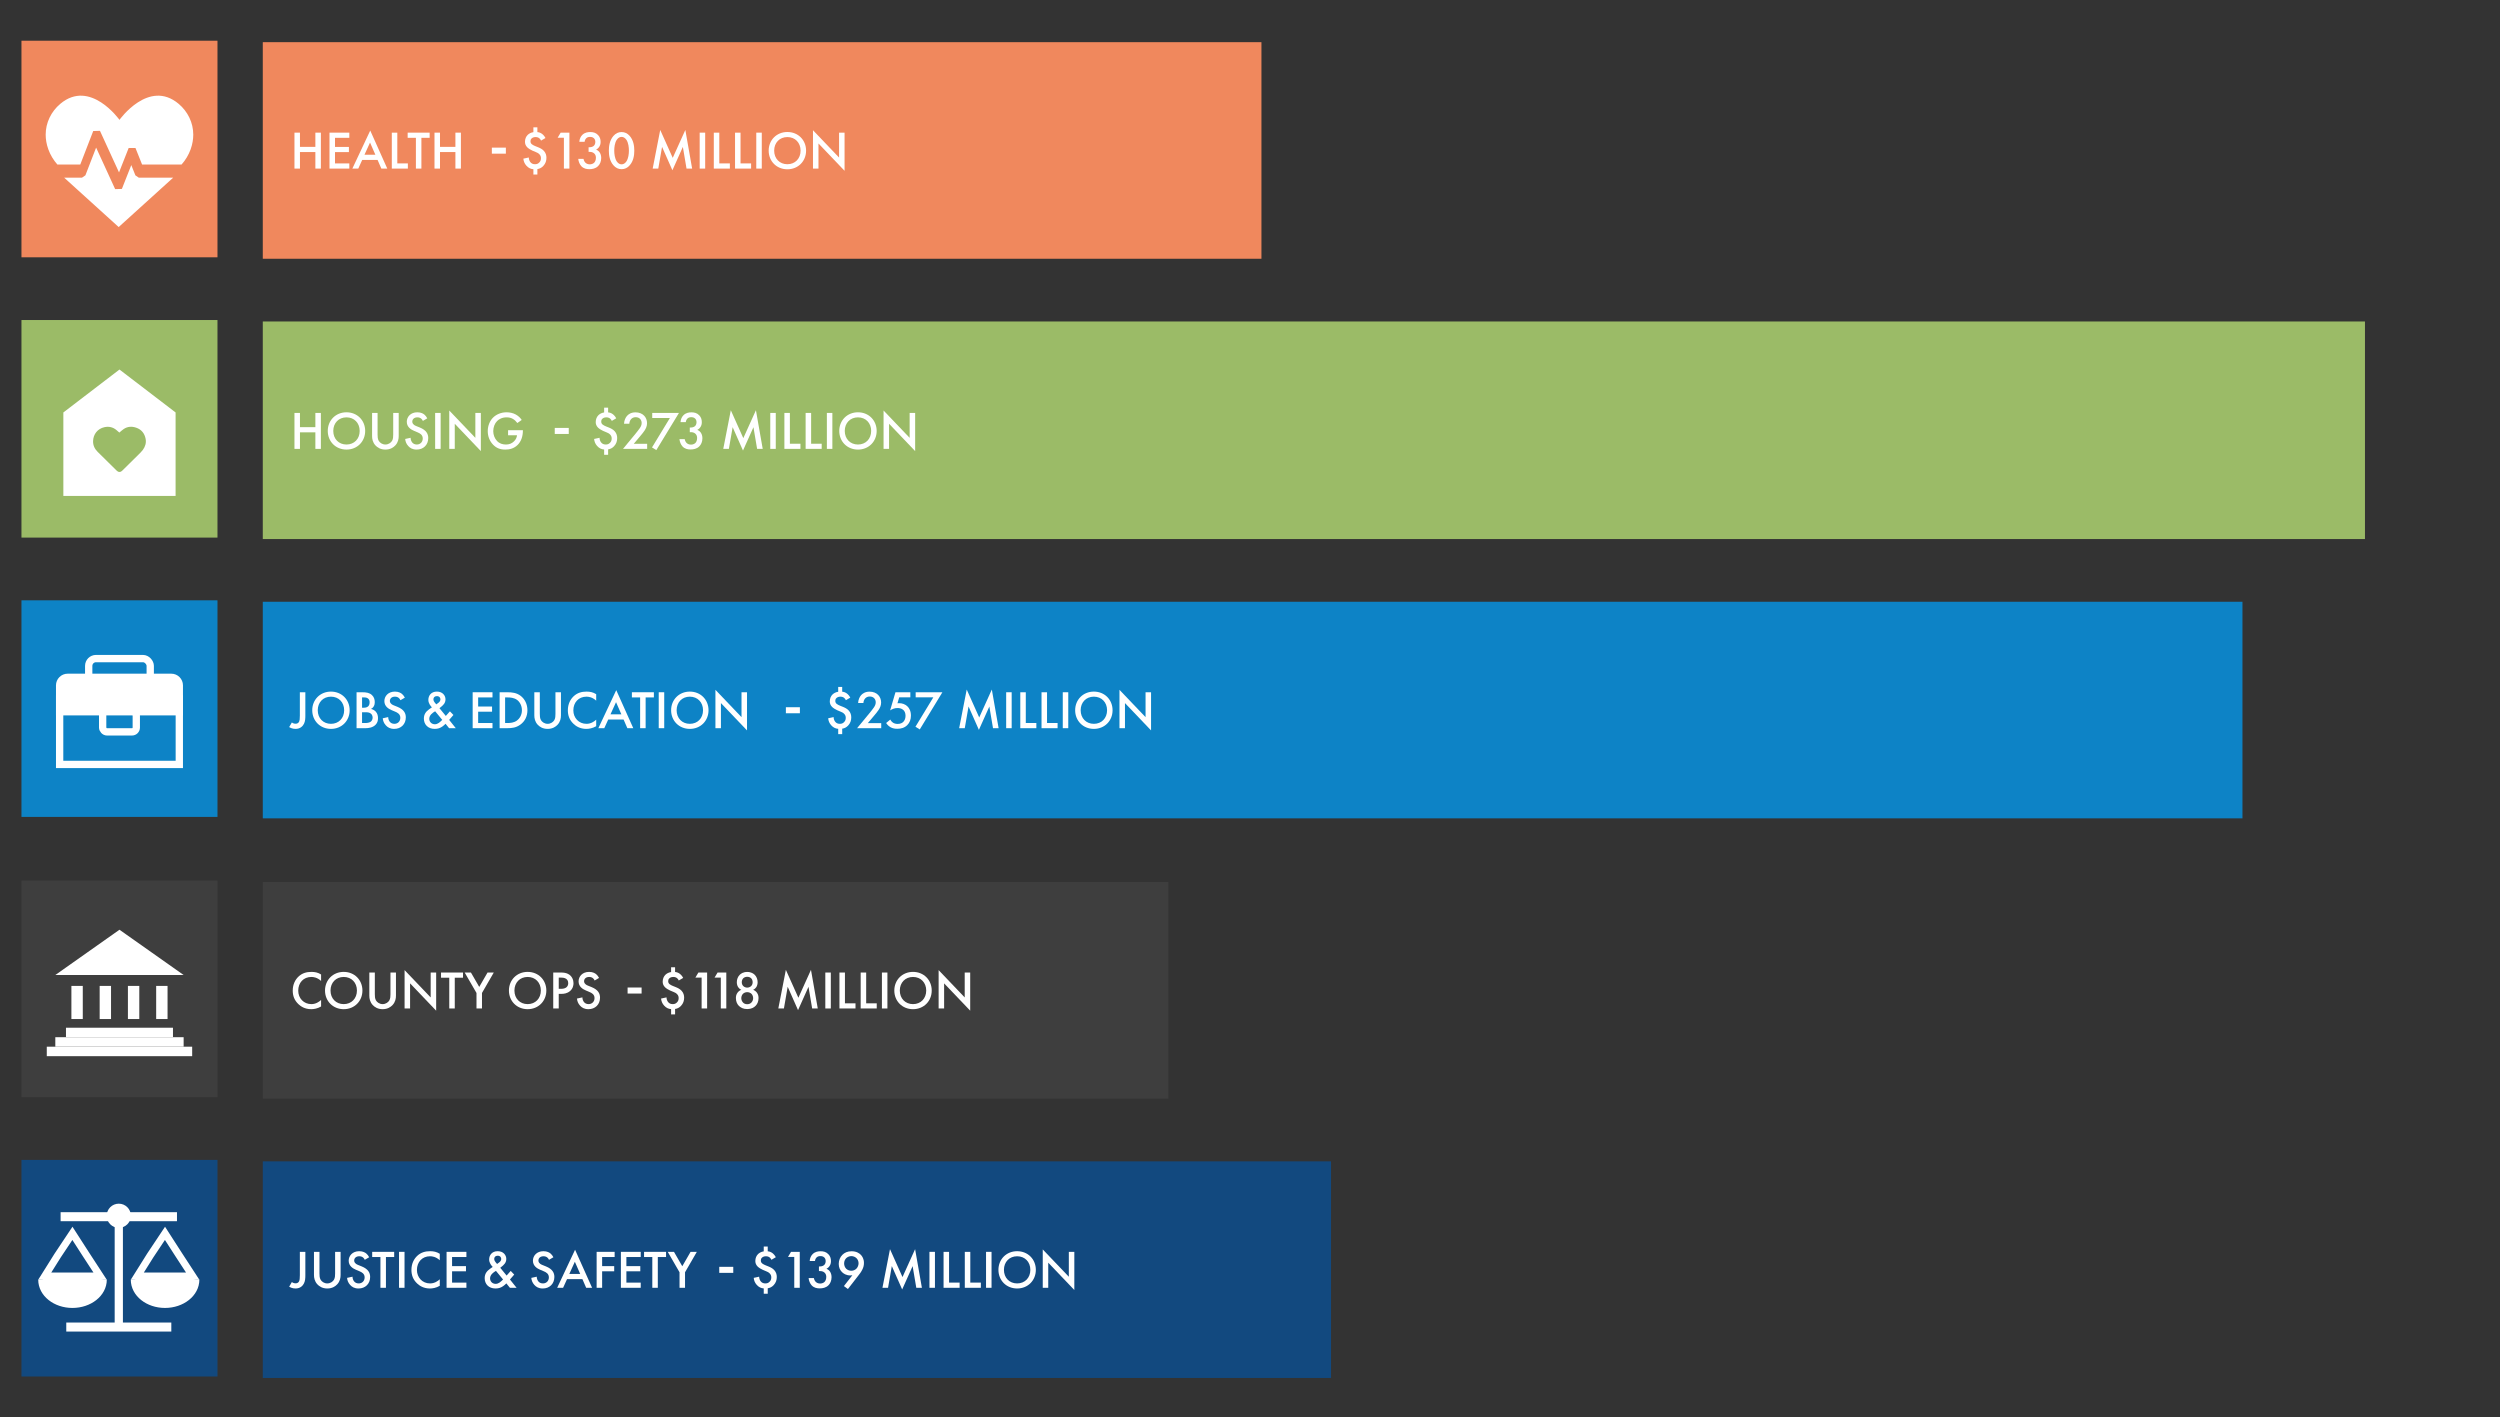
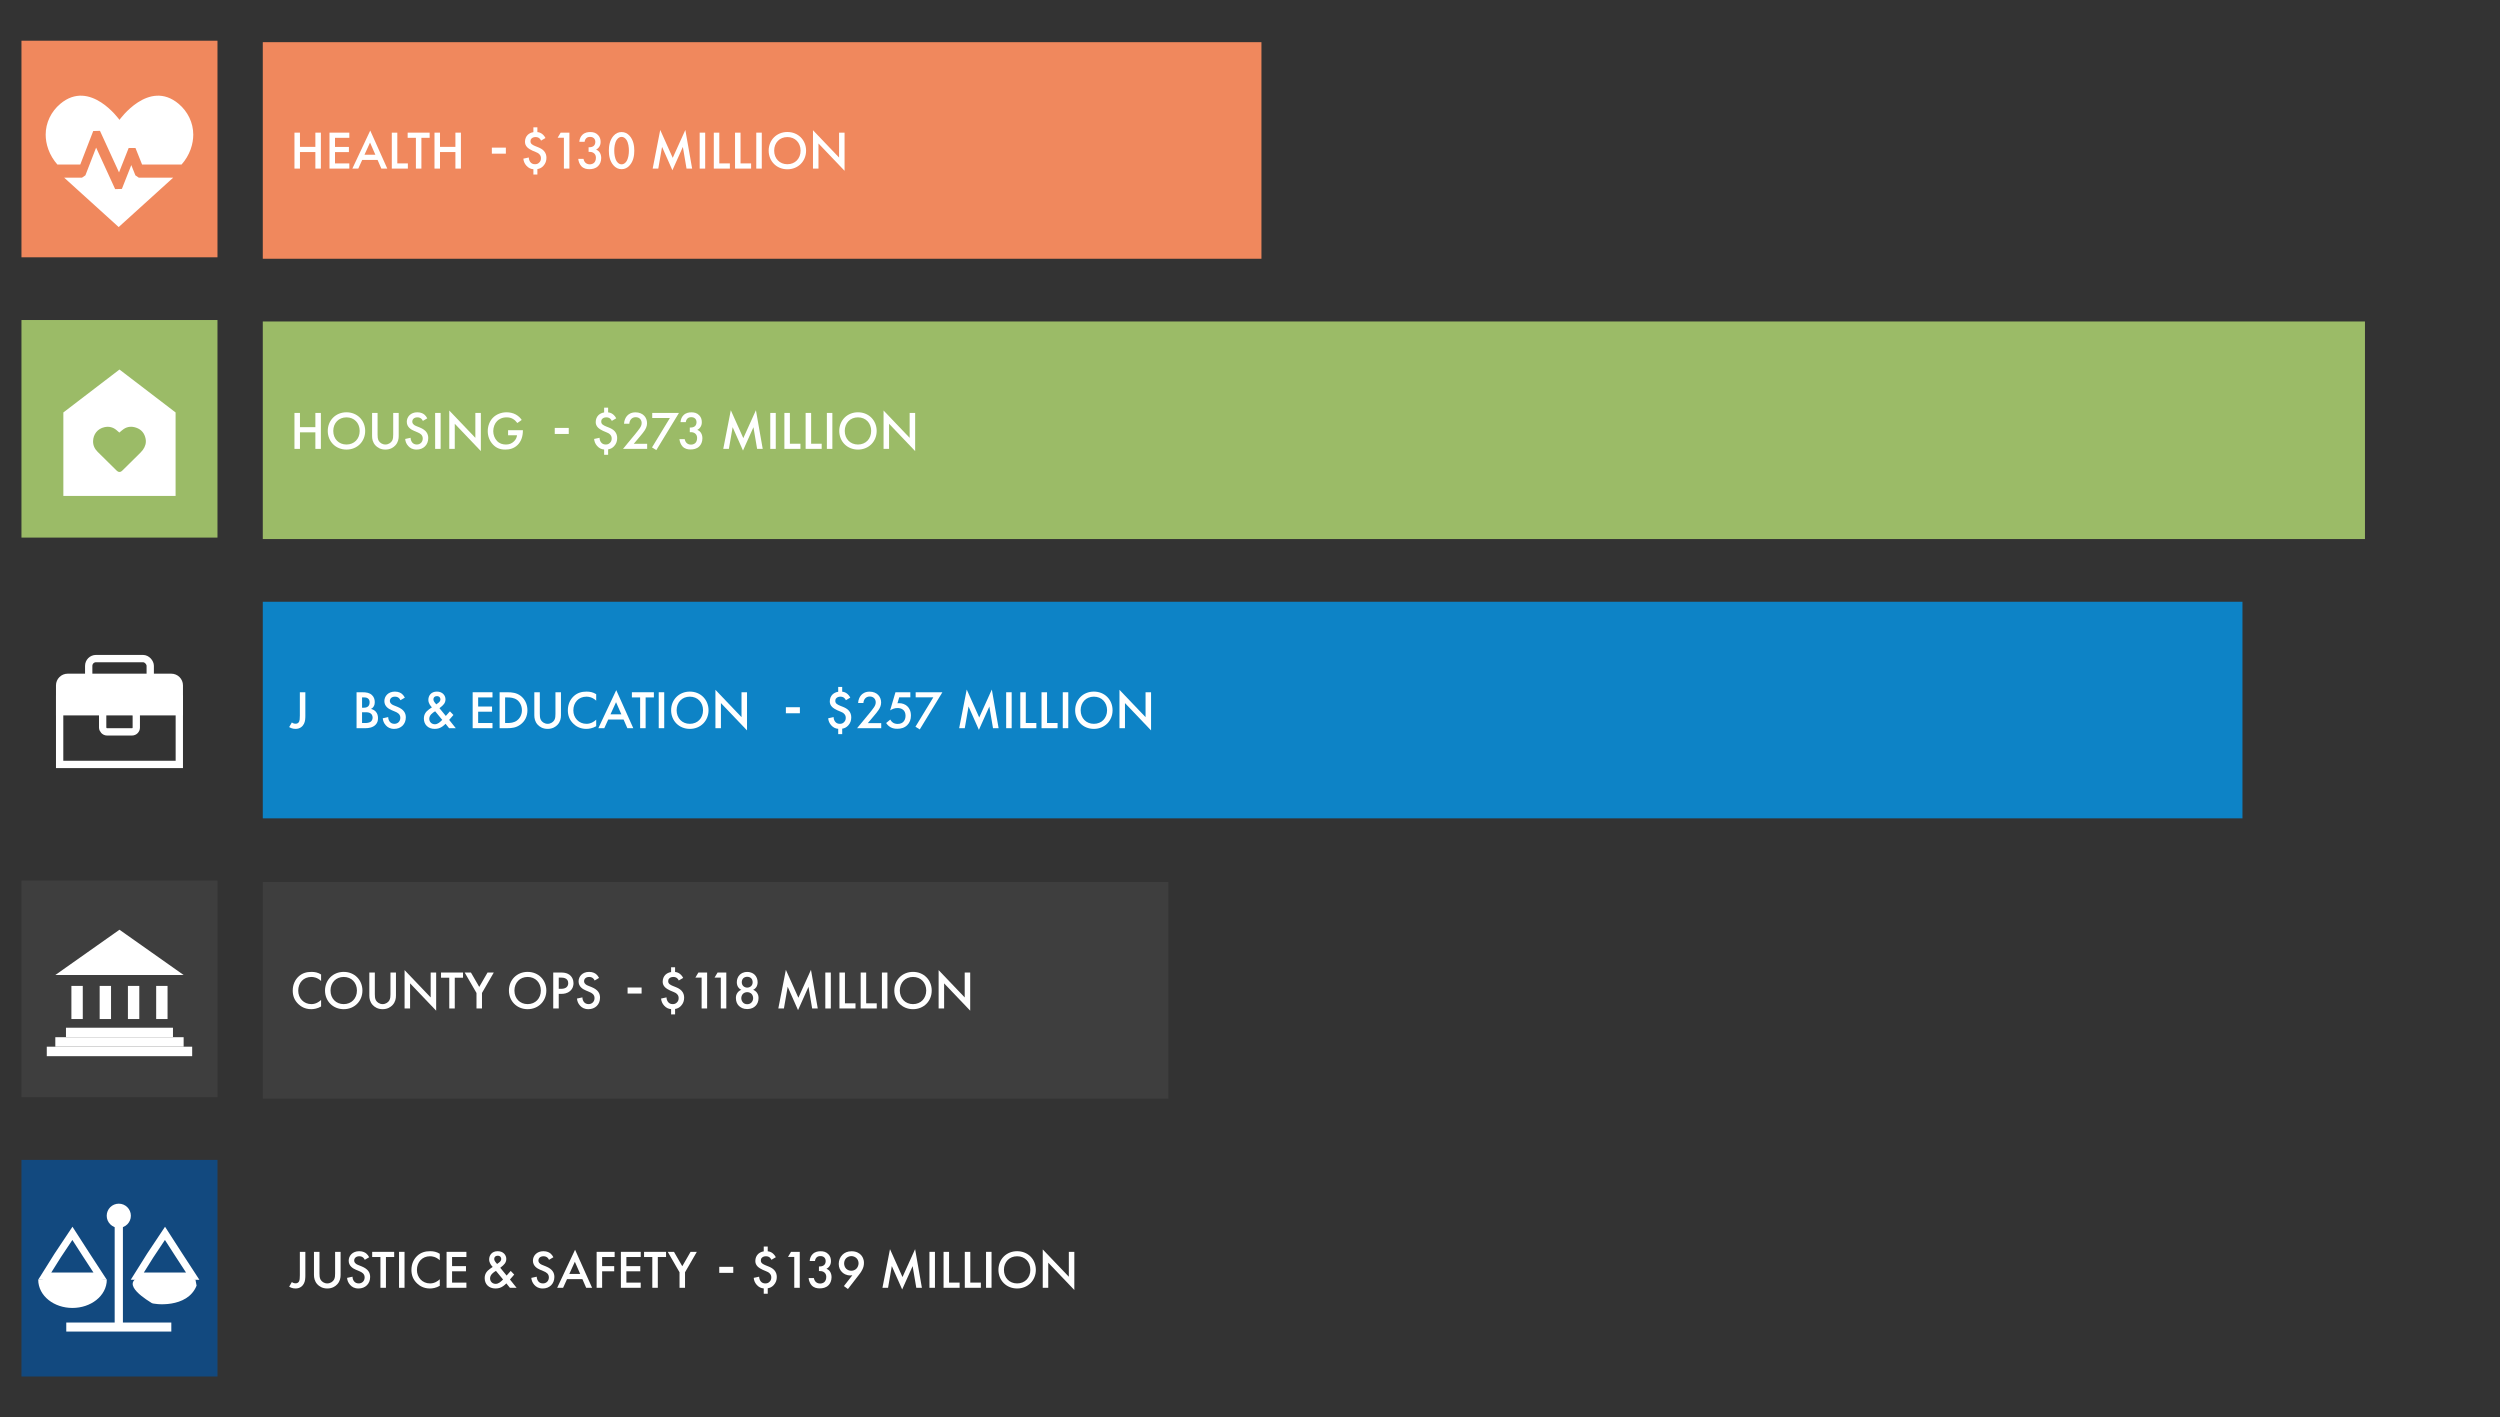
<svg xmlns="http://www.w3.org/2000/svg" id="Layer_1" viewBox="0 0 2550.931 1446.091">
  <rect x="0" y="0" width="2550.931" height="1446.091" fill="#333333" stroke="none" />
  <defs>
    <style>.cls-1{fill:#f0885d;}.cls-1,.cls-2,.cls-3,.cls-4,.cls-5,.cls-6{stroke-width:0px;}.cls-2{fill:#3e3e3e;}.cls-3{fill:#9bbb67;}.cls-4{fill:#12497f;}.cls-7{stroke-width:7.464px;}.cls-7,.cls-8{fill:none;stroke:#fff;stroke-miterlimit:10;}.cls-8{stroke-width:7.396px;}.cls-5{fill:#0d83c6;}.cls-9{isolation:isolate;}.cls-6{fill:#fff;}</style>
  </defs>
-   <rect class="cls-4" x="268.142" y="1185.027" width="1090" height="221" />
  <rect class="cls-2" x="268.142" y="900.027" width="924" height="221" />
  <rect class="cls-5" x="268.142" y="614.027" width="2020" height="221" />
  <rect class="cls-3" x="268.142" y="328.027" width="2145" height="222" />
  <rect class="cls-1" x="268.142" y="43.027" width="1019" height="221" />
  <g class="cls-9">
    <path class="cls-6" d="M311.57,1277.348v23.757c0,2.914-.11,5.829-1.375,8.358-1.155,2.31-3.63,5.279-8.634,5.279-3.244,0-5.389-1.154-6.489-1.87l2.75-4.729c.715.604,1.87,1.319,3.85,1.319.935,0,2.75-.165,3.685-2.475.33-.825.604-2.145.604-5.884v-23.757h5.609Z" />
    <path class="cls-6" d="M325.981,1277.348v22.106c0,1.979.055,4.399,1.155,6.324,1.1,1.87,3.575,3.795,6.819,3.795,3.245,0,5.719-1.925,6.819-3.795,1.1-1.925,1.155-4.345,1.155-6.324v-22.106h5.609v23.592c0,2.914-.605,6.434-3.41,9.514-1.925,2.09-5.169,4.289-10.174,4.289-5.004,0-8.249-2.199-10.173-4.289-2.805-3.08-3.41-6.6-3.41-9.514v-23.592h5.609Z" />
    <path class="cls-6" d="M372.179,1285.486c-.33-.825-.825-1.595-1.65-2.31-1.155-.936-2.365-1.32-3.959-1.32-3.41,0-5.169,2.035-5.169,4.399,0,1.1.385,3.024,3.96,4.455l3.684,1.484c6.764,2.75,8.634,6.599,8.634,10.778,0,6.984-4.95,11.769-11.824,11.769-4.234,0-6.764-1.595-8.634-3.685-1.98-2.199-2.86-4.619-3.08-7.149l5.554-1.209c0,1.814.66,3.52,1.54,4.674,1.044,1.32,2.584,2.2,4.784,2.2,3.41,0,6.049-2.475,6.049-6.159,0-3.74-2.86-5.279-5.279-6.27l-3.52-1.484c-3.025-1.266-7.479-3.795-7.479-9.294,0-4.949,3.849-9.679,10.724-9.679,3.959,0,6.214,1.484,7.369,2.475.99.88,2.035,2.145,2.805,3.685l-4.509,2.64Z" />
    <path class="cls-6" d="M393.795,1282.627v31.4h-5.609v-31.4h-8.414v-5.279h22.437v5.279h-8.414Z" />
    <path class="cls-6" d="M412.77,1277.348v36.68h-5.609v-36.68h5.609Z" />
    <path class="cls-6" d="M448.737,1285.926c-4.069-3.685-7.864-4.069-9.954-4.069-7.974,0-13.363,5.885-13.363,13.969,0,7.754,5.609,13.748,13.418,13.748,4.399,0,7.809-2.255,9.899-4.234v6.653c-3.685,2.2-7.534,2.75-10.064,2.75-6.654,0-10.834-3.024-12.978-5.06-4.29-4.015-5.884-8.688-5.884-13.857,0-6.765,2.805-11.438,5.884-14.354,3.794-3.574,8.194-4.784,13.253-4.784,3.355,0,6.6.604,9.789,2.64v6.599Z" />
    <path class="cls-6" d="M475.907,1282.627h-14.628v9.293h14.188v5.279h-14.188v11.549h14.628v5.279h-20.237v-36.68h20.237v5.279Z" />
    <path class="cls-6" d="M524.69,1300.554l-4.344,5.005,6.764,8.469h-6.819l-3.629-4.51c-.825.88-1.925,1.87-3.08,2.695-2.255,1.595-4.564,2.529-8.029,2.529-6.874,0-10.999-4.564-10.999-10.504,0-4.839,2.475-7.369,5.279-9.458.99-.715,2.584-1.815,2.915-2.035-1.265-1.265-3.629-4.069-3.629-7.589,0-4.18,2.64-8.469,8.688-8.469,5.83,0,8.799,4.015,8.799,7.919,0,2.364-.935,3.904-1.595,4.784-.88,1.155-2.145,2.42-4.564,4.234l6.489,7.919,4.18-4.729,3.574,3.739ZM506.048,1296.76c-1.209.66-2.969,1.869-4.014,3.024-1.54,1.649-1.98,3.354-1.98,4.675,0,2.969,2.255,5.554,5.719,5.554,1.54,0,2.805-.55,4.125-1.43,1.155-.825,2.75-2.364,3.41-3.024l-7.259-8.799ZM509.238,1288.235c1.32-.935,2.2-2.254,2.2-3.629,0-1.595-1.045-3.3-3.63-3.3-2.254,0-3.52,1.375-3.52,3.244,0,1.266.66,2.476,1.265,3.19l1.649,1.979,2.035-1.485Z" />
    <path class="cls-6" d="M560.166,1285.486c-.33-.825-.825-1.595-1.65-2.31-1.155-.936-2.365-1.32-3.959-1.32-3.409,0-5.169,2.035-5.169,4.399,0,1.1.385,3.024,3.959,4.455l3.685,1.484c6.764,2.75,8.634,6.599,8.634,10.778,0,6.984-4.949,11.769-11.823,11.769-4.234,0-6.764-1.595-8.634-3.685-1.979-2.199-2.859-4.619-3.08-7.149l5.554-1.209c0,1.814.66,3.52,1.54,4.674,1.045,1.32,2.584,2.2,4.784,2.2,3.41,0,6.049-2.475,6.049-6.159,0-3.74-2.86-5.279-5.279-6.27l-3.52-1.484c-3.025-1.266-7.479-3.795-7.479-9.294,0-4.949,3.85-9.679,10.724-9.679,3.959,0,6.214,1.484,7.369,2.475.99.88,2.035,2.145,2.805,3.685l-4.509,2.64Z" />
    <path class="cls-6" d="M594.265,1305.174h-15.673l-4.015,8.854h-6.049l18.257-38.825,17.377,38.825h-6.049l-3.85-8.854ZM592.01,1299.894l-5.444-12.429-5.664,12.429h11.108Z" />
    <path class="cls-6" d="M627.155,1282.627h-12.758v9.293h12.318v5.279h-12.318v16.828h-5.609v-36.68h18.368v5.279Z" />
    <path class="cls-6" d="M653.774,1282.627h-14.628v9.293h14.188v5.279h-14.188v11.549h14.628v5.279h-20.237v-36.68h20.237v5.279Z" />
    <path class="cls-6" d="M671.211,1282.627v31.4h-5.609v-31.4h-8.414v-5.279h22.437v5.279h-8.414Z" />
    <path class="cls-6" d="M693.375,1298.189l-12.043-20.842h6.379l8.469,14.683,8.469-14.683h6.379l-12.043,20.842v15.838h-5.609v-15.838Z" />
  </g>
  <g class="cls-9">
    <path class="cls-6" d="M733.911,1292.635h14.298v6.159h-14.298v-6.159Z" />
  </g>
  <g class="cls-9">
    <path class="cls-6" d="M787.119,1285.486c-.33-.825-.825-1.595-1.649-2.31-1.1-.936-2.42-1.32-3.96-1.32-1.979,0-3.299.715-4.069,1.485-.88.88-1.1,1.704-1.1,2.805,0,1.265.385,2.199,1.43,3.079.77.66,2.475,1.485,3.464,1.87l2.75,1.1c2.035.825,4.399,1.925,6.104,3.85,1.87,2.09,2.53,4.509,2.53,6.929,0,3.024-.825,5.829-3.19,8.359-1.814,1.925-3.794,2.859-6.049,3.189v5.554h-4.069v-5.389c-2.64-.221-5.004-1.21-7.149-3.63-1.979-2.199-2.859-4.619-3.08-7.149l5.554-1.209c0,1.814.66,3.52,1.54,4.674,1.265,1.595,2.859,2.2,4.784,2.2,1.76,0,3.08-.44,4.345-1.76,1.32-1.32,1.705-2.695,1.705-4.399,0-1.595-.44-2.805-1.595-4.015-1.21-1.265-2.31-1.649-3.685-2.255l-3.52-1.484c-1.65-.715-3.904-2.09-5.169-3.354-1.705-1.76-2.31-3.63-2.31-5.609,0-2.97,1.1-5.444,2.805-7.095,1.265-1.209,3.189-2.364,5.774-2.749v-4.895h4.069v4.839c1.375.11,3.08.551,4.784,1.815,1.43,1.1,2.695,2.64,3.465,4.234l-4.51,2.64Z" />
    <path class="cls-6" d="M810.44,1282.517h-6.379l3.08-5.169h8.909v36.68h-5.609v-31.511Z" />
    <path class="cls-6" d="M826.172,1286.696c.165-2.97,1.43-5.5,3.134-7.149,2.53-2.42,5.609-2.805,8.029-2.805,2.805,0,5.555.55,7.919,3.024,1.925,1.98,2.64,4.345,2.64,6.984,0,1.76-.33,3.3-1.265,4.839-.99,1.596-2.255,2.53-3.3,3.08,1.87.715,3.025,1.979,3.63,2.915,1.045,1.539,1.54,3.574,1.54,5.664,0,3.629-1.375,6.434-3.134,8.193-2.64,2.64-6.104,3.189-8.964,3.189-2.805,0-5.829-.55-8.194-3.079-1.65-1.76-2.86-4.675-3.135-7.479h5.389c.275,1.65,1.045,3.08,1.98,3.96.77.715,2.145,1.649,4.454,1.649,1.705,0,3.3-.659,4.29-1.539,1.045-.99,1.925-2.695,1.925-5.17,0-1.21-.22-2.97-1.65-4.345-1.595-1.539-3.574-1.649-4.729-1.649h-1.1v-4.729h.77c2.365,0,3.85-.77,4.674-1.595.88-.88,1.43-2.255,1.43-3.904,0-1.925-.825-3.079-1.43-3.685-1.265-1.21-2.805-1.375-3.905-1.375-1.319,0-2.859.221-4.069,1.485-1.265,1.319-1.54,3.299-1.54,3.52h-5.389Z" />
    <path class="cls-6" d="M861.096,1312.268l8.634-11.054c-.715.165-1.32.22-1.979.22-4.344,0-7.094-1.924-8.579-3.409-1.87-1.87-3.354-4.564-3.354-8.358,0-3.685,1.43-6.93,3.629-9.185,2.31-2.364,5.39-3.739,9.459-3.739,5.004,0,7.919,2.035,9.459,3.63,1.54,1.595,3.189,4.234,3.189,8.304,0,2.64-.605,4.729-1.76,6.984-1.375,2.749-2.805,4.399-4.455,6.544l-10.173,13.088-4.07-3.024ZM873.909,1294.45c1.375-1.43,2.145-3.52,2.145-5.444,0-1.979-.77-3.904-2.145-5.225-1.375-1.319-3.354-2.09-5.224-2.09-2.035,0-4.015.936-5.225,2.09-1.21,1.21-2.145,3.135-2.145,5.39,0,2.034.77,4.069,2.145,5.444,1.21,1.154,3.135,2.034,5.169,2.034,1.87,0,3.85-.715,5.279-2.199Z" />
    <path class="cls-6" d="M900.421,1314.027l7.699-39.43,12.758,28.486,12.868-28.486,6.929,39.43h-5.719l-3.739-22.107-10.669,23.812-10.559-23.867-3.85,22.162h-5.719Z" />
    <path class="cls-6" d="M953.989,1277.348v36.68h-5.609v-36.68h5.609Z" />
    <path class="cls-6" d="M968.399,1277.348v31.4h10.778v5.279h-16.388v-36.68h5.609Z" />
    <path class="cls-6" d="M990.069,1277.348v31.4h10.778v5.279h-16.388v-36.68h5.609Z" />
    <path class="cls-6" d="M1011.739,1277.348v36.68h-5.609v-36.68h5.609Z" />
    <path class="cls-6" d="M1056.944,1295.715c0,10.778-8.084,19.027-19.083,19.027s-19.083-8.249-19.083-19.027,8.084-19.027,19.083-19.027,19.083,8.249,19.083,19.027ZM1051.335,1295.715c0-8.139-5.609-13.858-13.473-13.858s-13.473,5.72-13.473,13.858,5.609,13.858,13.473,13.858,13.473-5.72,13.473-13.858Z" />
    <path class="cls-6" d="M1063.989,1314.027v-39.154l26.617,27.881v-25.406h5.609v38.935l-26.616-27.882v25.627h-5.609Z" />
  </g>
  <g class="cls-9">
    <path class="cls-6" d="M327.628,1000.926c-4.07-3.685-7.864-4.069-9.954-4.069-7.974,0-13.363,5.885-13.363,13.969,0,7.754,5.609,13.748,13.418,13.748,4.399,0,7.809-2.255,9.899-4.234v6.653c-3.685,2.2-7.534,2.75-10.064,2.75-6.654,0-10.834-3.024-12.978-5.06-4.29-4.015-5.884-8.688-5.884-13.857,0-6.765,2.805-11.438,5.884-14.354,3.794-3.574,8.194-4.784,13.253-4.784,3.354,0,6.599.604,9.789,2.64v6.599Z" />
    <path class="cls-6" d="M369.811,1010.715c0,10.778-8.084,19.027-19.083,19.027s-19.083-8.249-19.083-19.027,8.084-19.027,19.083-19.027,19.083,8.249,19.083,19.027ZM364.202,1010.715c0-8.139-5.609-13.858-13.473-13.858-7.864,0-13.473,5.72-13.473,13.858s5.609,13.858,13.473,13.858c7.864,0,13.473-5.72,13.473-13.858Z" />
    <path class="cls-6" d="M382.465,992.348v22.106c0,1.979.055,4.399,1.155,6.324,1.1,1.87,3.575,3.795,6.819,3.795,3.245,0,5.719-1.925,6.819-3.795,1.1-1.925,1.155-4.345,1.155-6.324v-22.106h5.609v23.592c0,2.914-.605,6.434-3.41,9.514-1.925,2.09-5.169,4.289-10.174,4.289-5.004,0-8.249-2.199-10.173-4.289-2.805-3.08-3.41-6.6-3.41-9.514v-23.592h5.609Z" />
    <path class="cls-6" d="M412.825,1029.027v-39.154l26.616,27.881v-25.406h5.609v38.935l-26.616-27.882v25.627h-5.609Z" />
    <path class="cls-6" d="M464.029,997.627v31.4h-5.609v-31.4h-8.414v-5.279h22.437v5.279h-8.414Z" />
    <path class="cls-6" d="M486.193,1013.189l-12.043-20.842h6.379l8.469,14.683,8.469-14.683h6.379l-12.043,20.842v15.838h-5.609v-15.838Z" />
    <path class="cls-6" d="M557.468,1010.715c0,10.778-8.084,19.027-19.083,19.027s-19.083-8.249-19.083-19.027,8.084-19.027,19.083-19.027,19.083,8.249,19.083,19.027ZM551.859,1010.715c0-8.139-5.609-13.858-13.473-13.858s-13.473,5.72-13.473,13.858,5.609,13.858,13.473,13.858,13.473-5.72,13.473-13.858Z" />
    <path class="cls-6" d="M572.596,992.348c2.254,0,5.389.22,8.029,1.979,3.08,2.034,4.564,5.554,4.564,8.908,0,2.146-.55,5.444-3.575,8.029-2.915,2.475-6.269,2.859-8.963,2.859h-2.53v14.903h-5.609v-36.68h8.084ZM570.122,1008.955h2.53c4.839,0,7.149-2.365,7.149-5.774,0-2.034-.825-5.664-7.204-5.664h-2.475v11.438Z" />
    <path class="cls-6" d="M606.75,1000.486c-.33-.825-.825-1.595-1.65-2.31-1.155-.936-2.365-1.32-3.959-1.32-3.409,0-5.169,2.035-5.169,4.399,0,1.1.385,3.024,3.959,4.455l3.685,1.484c6.764,2.75,8.634,6.599,8.634,10.778,0,6.984-4.949,11.769-11.823,11.769-4.234,0-6.764-1.595-8.634-3.685-1.979-2.199-2.859-4.619-3.08-7.149l5.554-1.209c0,1.814.66,3.52,1.54,4.674,1.045,1.32,2.584,2.2,4.784,2.2,3.41,0,6.049-2.475,6.049-6.159,0-3.74-2.86-5.279-5.279-6.27l-3.52-1.484c-3.025-1.266-7.479-3.795-7.479-9.294,0-4.949,3.85-9.679,10.724-9.679,3.959,0,6.214,1.484,7.369,2.475.99.88,2.035,2.145,2.805,3.685l-4.509,2.64Z" />
  </g>
  <g class="cls-9">
    <path class="cls-6" d="M640.381,1007.635h14.299v6.159h-14.299v-6.159Z" />
  </g>
  <g class="cls-9">
    <path class="cls-6" d="M692.589,1000.486c-.33-.825-.825-1.595-1.649-2.31-1.101-.936-2.42-1.32-3.96-1.32-1.979,0-3.3.715-4.069,1.485-.88.88-1.1,1.704-1.1,2.805,0,1.265.385,2.199,1.43,3.079.77.66,2.475,1.485,3.464,1.87l2.75,1.1c2.035.825,4.399,1.925,6.104,3.85,1.869,2.09,2.529,4.509,2.529,6.929,0,3.024-.825,5.829-3.189,8.359-1.814,1.925-3.795,2.859-6.049,3.189v5.554h-4.069v-5.389c-2.64-.221-5.005-1.21-7.149-3.63-1.979-2.199-2.859-4.619-3.08-7.149l5.555-1.209c0,1.814.66,3.52,1.54,4.674,1.265,1.595,2.859,2.2,4.784,2.2,1.76,0,3.079-.44,4.345-1.76,1.319-1.32,1.704-2.695,1.704-4.399,0-1.595-.439-2.805-1.595-4.015-1.21-1.265-2.31-1.649-3.685-2.255l-3.52-1.484c-1.649-.715-3.904-2.09-5.169-3.354-1.705-1.76-2.31-3.63-2.31-5.609,0-2.97,1.1-5.444,2.805-7.095,1.265-1.209,3.189-2.364,5.774-2.749v-4.895h4.069v4.839c1.374.11,3.079.551,4.784,1.815,1.43,1.1,2.694,2.64,3.465,4.234l-4.51,2.64Z" />
    <path class="cls-6" d="M715.909,997.517h-6.379l3.08-5.169h8.908v36.68h-5.609v-31.511Z" />
    <path class="cls-6" d="M735.49,997.517h-6.379l3.08-5.169h8.908v36.68h-5.609v-31.511Z" />
    <path class="cls-6" d="M772.338,1012.914c1.375,1.815,1.649,3.85,1.649,5.5,0,3.739-1.43,6.269-2.914,7.809-1.705,1.814-4.455,3.409-8.634,3.409-4.18,0-6.93-1.595-8.635-3.409-1.484-1.54-2.914-4.069-2.914-7.809,0-1.65.274-3.685,1.649-5.5.825-1.154,2.145-2.254,3.85-2.969-1.54-.66-2.585-1.76-3.244-2.75-.936-1.484-1.32-3.354-1.32-5.004,0-2.915,1.045-5.665,3.08-7.645,1.154-1.1,3.52-2.805,7.534-2.805,4.014,0,6.379,1.705,7.533,2.805,2.035,1.979,3.08,4.729,3.08,7.645,0,1.649-.385,3.52-1.32,5.004-.659.99-1.704,2.09-3.244,2.75,1.705.715,3.024,1.814,3.85,2.969ZM758.095,1014.069c-1.1,1.1-1.705,2.859-1.705,4.454,0,1.43.55,3.08,1.65,4.29.77.88,2.145,1.869,4.399,1.869,2.254,0,3.629-.989,4.399-1.869,1.1-1.21,1.649-2.86,1.649-4.29,0-1.595-.605-3.354-1.705-4.454s-2.749-1.705-4.344-1.705c-1.596,0-3.245.605-4.345,1.705ZM758.425,998.177c-.936.935-1.54,2.419-1.54,4.069,0,1.705.66,3.024,1.484,3.85.99,1.045,2.64,1.649,4.07,1.649,1.43,0,3.079-.604,4.069-1.649.824-.825,1.484-2.145,1.484-3.85,0-1.65-.604-3.135-1.54-4.069-.935-.88-2.31-1.485-4.014-1.485-1.705,0-3.08.605-4.015,1.485Z" />
    <path class="cls-6" d="M794.175,1029.027l7.698-39.43,12.759,28.486,12.868-28.486,6.929,39.43h-5.719l-3.739-22.107-10.669,23.812-10.559-23.867-3.85,22.162h-5.719Z" />
    <path class="cls-6" d="M847.743,992.348v36.68h-5.609v-36.68h5.609Z" />
    <path class="cls-6" d="M862.153,992.348v31.4h10.778v5.279h-16.388v-36.68h5.609Z" />
    <path class="cls-6" d="M883.823,992.348v31.4h10.778v5.279h-16.388v-36.68h5.609Z" />
    <path class="cls-6" d="M905.492,992.348v36.68h-5.609v-36.68h5.609Z" />
    <path class="cls-6" d="M950.699,1010.715c0,10.778-8.084,19.027-19.083,19.027-10.998,0-19.082-8.249-19.082-19.027s8.084-19.027,19.082-19.027c10.999,0,19.083,8.249,19.083,19.027ZM945.089,1010.715c0-8.139-5.609-13.858-13.474-13.858-7.863,0-13.473,5.72-13.473,13.858s5.609,13.858,13.473,13.858c7.864,0,13.474-5.72,13.474-13.858Z" />
    <path class="cls-6" d="M957.742,1029.027v-39.154l26.617,27.881v-25.406h5.608v38.935l-26.616-27.882v25.627h-5.609Z" />
  </g>
  <g class="cls-9">
    <path class="cls-6" d="M311.57,706.348v23.757c0,2.914-.11,5.829-1.375,8.358-1.155,2.31-3.63,5.279-8.634,5.279-3.244,0-5.389-1.154-6.489-1.87l2.75-4.729c.715.604,1.87,1.319,3.85,1.319.935,0,2.75-.165,3.685-2.475.33-.825.604-2.145.604-5.884v-23.757h5.609Z" />
-     <path class="cls-6" d="M356.777,724.715c0,10.778-8.084,19.027-19.083,19.027s-19.083-8.249-19.083-19.027,8.084-19.027,19.083-19.027,19.083,8.249,19.083,19.027ZM351.167,724.715c0-8.139-5.609-13.858-13.473-13.858s-13.473,5.72-13.473,13.858,5.609,13.858,13.473,13.858,13.473-5.72,13.473-13.858Z" />
    <path class="cls-6" d="M369.375,706.348c4.729,0,7.699.604,10.119,2.859,1.98,1.869,2.915,4.234,2.915,7.259,0,1.43-.22,2.915-1.1,4.345-.825,1.43-1.925,2.145-2.75,2.529.66.165,2.915.77,4.729,2.64,1.98,2.09,2.42,4.619,2.42,6.874,0,2.64-.66,4.729-2.42,6.6-2.915,3.079-7.479,3.574-10.284,3.574h-9.184v-36.68h5.554ZM369.43,722.13h1.705c1.375,0,3.245-.165,4.564-1.43,1.265-1.21,1.43-2.914,1.43-4.18,0-1.1-.165-2.419-1.32-3.52-1.265-1.21-2.859-1.374-4.454-1.374h-1.925v10.503ZM369.43,737.748h3.409c1.595,0,4.125-.275,5.555-1.43,1.1-.88,1.814-2.42,1.814-4.069,0-1.485-.55-2.915-1.485-3.85-1.54-1.485-3.794-1.649-5.774-1.649h-3.52v10.998Z" />
    <path class="cls-6" d="M408.588,714.486c-.33-.825-.825-1.595-1.65-2.31-1.155-.936-2.365-1.32-3.959-1.32-3.409,0-5.169,2.035-5.169,4.399,0,1.1.385,3.024,3.959,4.455l3.685,1.484c6.764,2.75,8.634,6.599,8.634,10.778,0,6.984-4.949,11.769-11.823,11.769-4.234,0-6.764-1.595-8.634-3.685-1.979-2.199-2.859-4.619-3.08-7.149l5.554-1.209c0,1.814.66,3.52,1.54,4.674,1.045,1.32,2.584,2.2,4.784,2.2,3.41,0,6.049-2.475,6.049-6.159,0-3.74-2.86-5.279-5.279-6.27l-3.52-1.484c-3.025-1.266-7.479-3.795-7.479-9.294,0-4.949,3.85-9.679,10.724-9.679,3.959,0,6.214,1.484,7.369,2.475.99.88,2.035,2.145,2.805,3.685l-4.509,2.64Z" />
    <path class="cls-6" d="M462.65,729.554l-4.344,5.005,6.764,8.469h-6.819l-3.629-4.51c-.825.88-1.925,1.87-3.08,2.695-2.255,1.595-4.564,2.529-8.029,2.529-6.874,0-10.999-4.564-10.999-10.504,0-4.839,2.475-7.369,5.279-9.458.99-.715,2.584-1.815,2.915-2.035-1.265-1.265-3.629-4.069-3.629-7.589,0-4.18,2.64-8.469,8.688-8.469,5.83,0,8.799,4.015,8.799,7.919,0,2.364-.935,3.904-1.595,4.784-.88,1.155-2.145,2.42-4.564,4.234l6.489,7.919,4.18-4.729,3.574,3.739ZM444.007,725.76c-1.209.66-2.969,1.869-4.014,3.024-1.54,1.649-1.98,3.354-1.98,4.675,0,2.969,2.255,5.554,5.719,5.554,1.54,0,2.805-.55,4.125-1.43,1.155-.825,2.75-2.364,3.41-3.024l-7.259-8.799ZM447.197,717.235c1.32-.935,2.2-2.254,2.2-3.629,0-1.595-1.045-3.3-3.63-3.3-2.254,0-3.52,1.375-3.52,3.244,0,1.266.66,2.476,1.265,3.19l1.65,1.979,2.035-1.485Z" />
    <path class="cls-6" d="M502.525,711.627h-14.628v9.293h14.188v5.279h-14.188v11.549h14.628v5.279h-20.237v-36.68h20.237v5.279Z" />
    <path class="cls-6" d="M517.487,706.348c5.115,0,9.569.55,13.639,3.574,4.454,3.354,7.039,8.688,7.039,14.793s-2.53,11.384-7.369,14.793c-4.29,3.024-8.304,3.52-13.418,3.52h-7.589v-36.68h7.699ZM515.397,737.748h2.419c2.75,0,6.544-.22,9.734-2.585,2.53-1.925,5.004-5.444,5.004-10.448,0-4.84-2.31-8.634-4.949-10.559-3.19-2.31-7.094-2.529-9.789-2.529h-2.419v26.121Z" />
    <path class="cls-6" d="M550.817,706.348v22.106c0,1.979.055,4.399,1.155,6.324,1.1,1.87,3.574,3.795,6.819,3.795s5.719-1.925,6.819-3.795c1.1-1.925,1.155-4.345,1.155-6.324v-22.106h5.609v23.592c0,2.914-.605,6.434-3.41,9.514-1.925,2.09-5.169,4.289-10.174,4.289s-8.249-2.199-10.173-4.289c-2.805-3.08-3.41-6.6-3.41-9.514v-23.592h5.609Z" />
    <path class="cls-6" d="M608.344,714.926c-4.07-3.685-7.864-4.069-9.954-4.069-7.974,0-13.363,5.885-13.363,13.969,0,7.754,5.609,13.748,13.418,13.748,4.399,0,7.809-2.255,9.899-4.234v6.653c-3.685,2.2-7.534,2.75-10.064,2.75-6.654,0-10.834-3.024-12.978-5.06-4.29-4.015-5.884-8.688-5.884-13.857,0-6.765,2.805-11.438,5.884-14.354,3.794-3.574,8.194-4.784,13.253-4.784,3.354,0,6.599.604,9.789,2.64v6.599Z" />
    <path class="cls-6" d="M636.284,734.174h-15.673l-4.015,8.854h-6.049l18.257-38.825,17.377,38.825h-6.049l-3.85-8.854ZM634.03,728.894l-5.444-12.429-5.664,12.429h11.108Z" />
    <path class="cls-6" d="M658.781,711.627v31.4h-5.609v-31.4h-8.414v-5.279h22.437v5.279h-8.414Z" />
    <path class="cls-6" d="M677.756,706.348v36.68h-5.609v-36.68h5.609Z" />
    <path class="cls-6" d="M722.962,724.715c0,10.778-8.084,19.027-19.083,19.027s-19.083-8.249-19.083-19.027,8.084-19.027,19.083-19.027,19.083,8.249,19.083,19.027ZM717.352,724.715c0-8.139-5.609-13.858-13.473-13.858-7.864,0-13.473,5.72-13.473,13.858s5.609,13.858,13.473,13.858c7.864,0,13.473-5.72,13.473-13.858Z" />
    <path class="cls-6" d="M730.006,743.027v-39.154l26.616,27.881v-25.406h5.609v38.935l-26.616-27.882v25.627h-5.609Z" />
  </g>
  <g class="cls-9">
    <path class="cls-6" d="M801.891,721.635h14.298v6.159h-14.298v-6.159Z" />
  </g>
  <g class="cls-9">
    <path class="cls-6" d="M863.099,714.486c-.33-.825-.825-1.595-1.649-2.31-1.1-.936-2.42-1.32-3.96-1.32-1.979,0-3.299.715-4.069,1.485-.88.88-1.1,1.704-1.1,2.805,0,1.265.385,2.199,1.43,3.079.77.66,2.475,1.485,3.464,1.87l2.75,1.1c2.035.825,4.399,1.925,6.104,3.85,1.87,2.09,2.53,4.509,2.53,6.929,0,3.024-.825,5.829-3.19,8.359-1.814,1.925-3.794,2.859-6.049,3.189v5.554h-4.069v-5.389c-2.64-.221-5.004-1.21-7.149-3.63-1.979-2.199-2.859-4.619-3.08-7.149l5.554-1.209c0,1.814.66,3.52,1.54,4.674,1.265,1.595,2.859,2.2,4.784,2.2,1.76,0,3.08-.44,4.345-1.76,1.32-1.32,1.705-2.695,1.705-4.399,0-1.595-.44-2.805-1.595-4.015-1.21-1.265-2.31-1.649-3.685-2.255l-3.52-1.484c-1.65-.715-3.904-2.09-5.169-3.354-1.705-1.76-2.31-3.63-2.31-5.609,0-2.97,1.1-5.444,2.805-7.095,1.265-1.209,3.189-2.364,5.774-2.749v-4.895h4.069v4.839c1.375.11,3.08.551,4.784,1.815,1.43,1.1,2.695,2.64,3.465,4.234l-4.51,2.64Z" />
    <path class="cls-6" d="M899.178,743.027h-24.637l12.704-15.398c1.265-1.539,3.189-3.959,4.399-5.719,1.044-1.54,1.924-3.135,1.924-5.279,0-3.08-2.035-5.939-6.104-5.939-4.125,0-6.269,3.189-6.489,6.654h-5.389c.165-3.574,1.65-6.434,3.08-8.029,1.32-1.484,3.959-3.574,8.579-3.574,7.809,0,11.823,5.334,11.823,11.054,0,3.024-1.155,5.499-2.64,7.699-1.32,1.979-3.024,4.015-5.224,6.599l-5.719,6.765h13.693v5.169Z" />
    <path class="cls-6" d="M928.878,711.517h-11.329l-1.814,6.104c.55-.056,1.155-.11,1.705-.11,3.08,0,6.214,1.045,8.469,3.244,1.76,1.705,3.575,4.62,3.575,9.404,0,4.015-1.265,7.259-3.739,9.733-2.915,2.859-6.435,3.739-10.174,3.739-2.145,0-4.674-.274-7.039-1.649-.55-.33-2.64-1.595-4.345-4.234l4.235-3.52c.11.275,1.1,2.09,2.804,3.189,1.21.825,2.915,1.265,4.785,1.265,2.97,0,4.674-1.154,5.609-2.034,1.1-1.1,2.365-3.08,2.365-6.215,0-3.024-1.045-4.839-2.2-5.938-1.814-1.705-4.234-2.035-5.994-2.035-1.595,0-2.805.22-4.289.771-1.155.439-2.2.935-3.245,1.649l5.444-18.532h15.178v5.169Z" />
    <path class="cls-6" d="M952.364,711.517h-18.038v-5.169h27.276l-23.097,37.944-4.399-2.749,18.258-30.026Z" />
    <path class="cls-6" d="M978.71,743.027l7.699-39.43,12.758,28.486,12.868-28.486,6.929,39.43h-5.719l-3.739-22.107-10.669,23.812-10.559-23.867-3.85,22.162h-5.719Z" />
    <path class="cls-6" d="M1032.279,706.348v36.68h-5.609v-36.68h5.609Z" />
    <path class="cls-6" d="M1046.688,706.348v31.4h10.778v5.279h-16.388v-36.68h5.609Z" />
    <path class="cls-6" d="M1068.358,706.348v31.4h10.778v5.279h-16.388v-36.68h5.609Z" />
    <path class="cls-6" d="M1090.028,706.348v36.68h-5.609v-36.68h5.609Z" />
    <path class="cls-6" d="M1135.234,724.715c0,10.778-8.084,19.027-19.083,19.027s-19.083-8.249-19.083-19.027,8.084-19.027,19.083-19.027,19.083,8.249,19.083,19.027ZM1129.624,724.715c0-8.139-5.609-13.858-13.473-13.858s-13.473,5.72-13.473,13.858,5.609,13.858,13.473,13.858,13.473-5.72,13.473-13.858Z" />
    <path class="cls-6" d="M1142.278,743.027v-39.154l26.617,27.881v-25.406h5.609v38.935l-26.616-27.882v25.627h-5.609Z" />
  </g>
  <g class="cls-9">
    <path class="cls-6" d="M306.071,435.865h15.728v-14.518h5.609v36.68h-5.609v-16.883h-15.728v16.883h-5.609v-36.68h5.609v14.518Z" />
    <path class="cls-6" d="M372.616,439.715c0,10.778-8.084,19.027-19.083,19.027s-19.083-8.249-19.083-19.027,8.084-19.027,19.083-19.027,19.083,8.249,19.083,19.027ZM367.007,439.715c0-8.139-5.609-13.858-13.473-13.858-7.864,0-13.473,5.72-13.473,13.858s5.609,13.858,13.473,13.858c7.864,0,13.473-5.72,13.473-13.858Z" />
    <path class="cls-6" d="M385.27,421.348v22.106c0,1.979.055,4.399,1.155,6.324,1.1,1.87,3.575,3.795,6.819,3.795,3.245,0,5.719-1.925,6.819-3.795,1.1-1.925,1.155-4.345,1.155-6.324v-22.106h5.609v23.592c0,2.914-.605,6.434-3.41,9.514-1.925,2.09-5.169,4.289-10.174,4.289-5.004,0-8.249-2.199-10.173-4.289-2.805-3.08-3.41-6.6-3.41-9.514v-23.592h5.609Z" />
    <path class="cls-6" d="M431.468,429.486c-.33-.825-.825-1.595-1.65-2.31-1.155-.936-2.365-1.32-3.959-1.32-3.409,0-5.169,2.035-5.169,4.399,0,1.1.385,3.024,3.959,4.455l3.685,1.484c6.764,2.75,8.634,6.599,8.634,10.778,0,6.984-4.949,11.769-11.823,11.769-4.234,0-6.764-1.595-8.634-3.685-1.979-2.199-2.859-4.619-3.08-7.149l5.554-1.209c0,1.814.66,3.52,1.54,4.674,1.045,1.32,2.584,2.2,4.784,2.2,3.41,0,6.049-2.475,6.049-6.159,0-3.74-2.86-5.279-5.279-6.27l-3.52-1.484c-3.025-1.266-7.479-3.795-7.479-9.294,0-4.949,3.85-9.679,10.724-9.679,3.959,0,6.214,1.484,7.369,2.475.99.88,2.035,2.145,2.805,3.685l-4.509,2.64Z" />
    <path class="cls-6" d="M449.619,421.348v36.68h-5.609v-36.68h5.609Z" />
    <path class="cls-6" d="M458.419,458.027v-39.154l26.616,27.881v-25.406h5.609v38.935l-26.616-27.882v25.627h-5.609Z" />
    <path class="cls-6" d="M518.421,438.945h15.123v.274c0,6.27-1.87,11.384-5.444,14.849-3.795,3.684-8.304,4.674-12.483,4.674-5.334,0-9.129-1.54-12.483-5.004-3.575-3.685-5.444-8.579-5.444-13.858,0-5.72,2.31-10.669,5.334-13.693,3.134-3.189,8.139-5.499,13.803-5.499,3.299,0,6.709.715,9.568,2.31,3.025,1.705,4.895,3.85,5.939,5.499l-4.455,3.135c-1.1-1.54-2.75-3.189-4.509-4.18-2.035-1.21-4.234-1.595-6.489-1.595-4.784,0-7.864,1.979-9.679,3.795-2.419,2.419-3.904,6.324-3.904,10.283,0,3.685,1.375,7.369,3.794,9.954,2.53,2.694,5.664,3.685,9.184,3.685,3.19,0,5.83-.936,8.194-3.245,2.035-1.979,2.86-4.124,3.08-6.214h-9.128v-5.169Z" />
  </g>
  <g class="cls-9">
    <path class="cls-6" d="M566.052,436.635h14.298v6.159h-14.298v-6.159Z" />
  </g>
  <g class="cls-9">
    <path class="cls-6" d="M624.259,429.486c-.33-.825-.825-1.595-1.649-2.31-1.101-.936-2.42-1.32-3.96-1.32-1.979,0-3.3.715-4.069,1.485-.88.88-1.1,1.704-1.1,2.805,0,1.265.385,2.199,1.43,3.079.77.66,2.475,1.485,3.464,1.87l2.75,1.1c2.035.825,4.399,1.925,6.104,3.85,1.869,2.09,2.529,4.509,2.529,6.929,0,3.024-.825,5.829-3.189,8.359-1.814,1.925-3.795,2.859-6.049,3.189v5.554h-4.069v-5.389c-2.64-.221-5.005-1.21-7.149-3.63-1.979-2.199-2.859-4.619-3.08-7.149l5.555-1.209c0,1.814.66,3.52,1.54,4.674,1.265,1.595,2.859,2.2,4.784,2.2,1.76,0,3.079-.44,4.345-1.76,1.319-1.32,1.704-2.695,1.704-4.399,0-1.595-.439-2.805-1.595-4.015-1.21-1.265-2.31-1.649-3.685-2.255l-3.52-1.484c-1.649-.715-3.904-2.09-5.169-3.354-1.705-1.76-2.31-3.63-2.31-5.609,0-2.97,1.1-5.444,2.805-7.095,1.265-1.209,3.189-2.364,5.774-2.749v-4.895h4.069v4.839c1.374.11,3.079.551,4.784,1.815,1.43,1.1,2.694,2.64,3.465,4.234l-4.51,2.64Z" />
    <path class="cls-6" d="M660.338,458.027h-24.637l12.703-15.398c1.265-1.539,3.189-3.959,4.399-5.719,1.045-1.54,1.925-3.135,1.925-5.279,0-3.08-2.035-5.939-6.104-5.939-4.124,0-6.269,3.189-6.489,6.654h-5.389c.165-3.574,1.649-6.434,3.079-8.029,1.32-1.484,3.96-3.574,8.579-3.574,7.809,0,11.823,5.334,11.823,11.054,0,3.024-1.154,5.499-2.64,7.699-1.319,1.979-3.024,4.015-5.224,6.599l-5.72,6.765h13.693v5.169Z" />
    <path class="cls-6" d="M683.549,426.517h-18.038v-5.169h27.276l-23.097,37.944-4.399-2.749,18.258-30.026Z" />
    <path class="cls-6" d="M694.386,430.696c.165-2.97,1.43-5.5,3.135-7.149,2.529-2.42,5.609-2.805,8.028-2.805,2.805,0,5.555.55,7.919,3.024,1.925,1.98,2.64,4.345,2.64,6.984,0,1.76-.329,3.3-1.265,4.839-.989,1.596-2.255,2.53-3.299,3.08,1.869.715,3.024,1.979,3.629,2.915,1.045,1.539,1.54,3.574,1.54,5.664,0,3.629-1.375,6.434-3.135,8.193-2.64,2.64-6.104,3.189-8.964,3.189-2.805,0-5.829-.55-8.193-3.079-1.65-1.76-2.86-4.675-3.135-7.479h5.389c.275,1.65,1.045,3.08,1.98,3.96.77.715,2.145,1.649,4.454,1.649,1.705,0,3.3-.659,4.289-1.539,1.045-.99,1.925-2.695,1.925-5.17,0-1.21-.22-2.97-1.649-4.345-1.595-1.539-3.574-1.649-4.729-1.649h-1.1v-4.729h.77c2.365,0,3.85-.77,4.675-1.595.88-.88,1.43-2.255,1.43-3.904,0-1.925-.825-3.079-1.43-3.685-1.265-1.21-2.805-1.375-3.904-1.375-1.32,0-2.86.221-4.07,1.485-1.265,1.319-1.539,3.299-1.539,3.52h-5.39Z" />
    <path class="cls-6" d="M738,458.027l7.699-39.43,12.758,28.486,12.868-28.486,6.93,39.43h-5.72l-3.739-22.107-10.669,23.812-10.559-23.867-3.849,22.162h-5.72Z" />
    <path class="cls-6" d="M791.569,421.348v36.68h-5.609v-36.68h5.609Z" />
    <path class="cls-6" d="M805.979,421.348v31.4h10.778v5.279h-16.388v-36.68h5.609Z" />
    <path class="cls-6" d="M827.649,421.348v31.4h10.778v5.279h-16.388v-36.68h5.609Z" />
    <path class="cls-6" d="M849.319,421.348v36.68h-5.609v-36.68h5.609Z" />
    <path class="cls-6" d="M894.524,439.715c0,10.778-8.084,19.027-19.083,19.027-10.998,0-19.082-8.249-19.082-19.027s8.084-19.027,19.082-19.027c10.999,0,19.083,8.249,19.083,19.027ZM888.914,439.715c0-8.139-5.609-13.858-13.474-13.858-7.863,0-13.473,5.72-13.473,13.858s5.609,13.858,13.473,13.858c7.864,0,13.474-5.72,13.474-13.858Z" />
    <path class="cls-6" d="M901.568,458.027v-39.154l26.617,27.881v-25.406h5.608v38.935l-26.616-27.882v25.627h-5.609Z" />
  </g>
  <g class="cls-9">
    <path class="cls-6" d="M306.071,149.865h15.728v-14.518h5.609v36.68h-5.609v-16.883h-15.728v16.883h-5.609v-36.68h5.609v14.518Z" />
    <path class="cls-6" d="M356.448,140.627h-14.628v9.293h14.188v5.279h-14.188v11.549h14.628v5.279h-20.237v-36.68h20.237v5.279Z" />
    <path class="cls-6" d="M385.268,163.174h-15.673l-4.015,8.854h-6.049l18.257-38.825,17.377,38.825h-6.049l-3.85-8.854ZM383.013,157.894l-5.444-12.429-5.664,12.429h11.108Z" />
    <path class="cls-6" d="M405.4,135.348v31.4h10.778v5.279h-16.388v-36.68h5.609Z" />
    <path class="cls-6" d="M429.984,140.627v31.4h-5.609v-31.4h-8.414v-5.279h22.437v5.279h-8.414Z" />
    <path class="cls-6" d="M448.959,149.865h15.728v-14.518h5.609v36.68h-5.609v-16.883h-15.728v16.883h-5.609v-36.68h5.609v14.518Z" />
  </g>
  <g class="cls-9">
    <path class="cls-6" d="M501.871,150.635h14.298v6.159h-14.298v-6.159Z" />
  </g>
  <g class="cls-9">
    <path class="cls-6" d="M552.069,143.486c-.33-.825-.824-1.595-1.649-2.31-1.1-.936-2.42-1.32-3.96-1.32-1.979,0-3.299.715-4.069,1.485-.88.88-1.1,1.704-1.1,2.805,0,1.265.385,2.199,1.43,3.079.771.66,2.475,1.485,3.465,1.87l2.75,1.1c2.034.825,4.399,1.925,6.104,3.85,1.87,2.09,2.53,4.509,2.53,6.929,0,3.024-.825,5.829-3.19,8.359-1.814,1.925-3.794,2.859-6.049,3.189v5.554h-4.069v-5.389c-2.64-.221-5.004-1.21-7.149-3.63-1.979-2.199-2.859-4.619-3.079-7.149l5.554-1.209c0,1.814.66,3.52,1.54,4.674,1.265,1.595,2.859,2.2,4.784,2.2,1.76,0,3.08-.44,4.345-1.76,1.32-1.32,1.705-2.695,1.705-4.399,0-1.595-.44-2.805-1.595-4.015-1.21-1.265-2.31-1.649-3.685-2.255l-3.52-1.484c-1.65-.715-3.904-2.09-5.17-3.354-1.704-1.76-2.31-3.63-2.31-5.609,0-2.97,1.1-5.444,2.805-7.095,1.265-1.209,3.189-2.364,5.774-2.749v-4.895h4.069v4.839c1.375.11,3.08.551,4.784,1.815,1.43,1.1,2.695,2.64,3.465,4.234l-4.51,2.64Z" />
    <path class="cls-6" d="M575.39,140.517h-6.379l3.079-5.169h8.909v36.68h-5.609v-31.511Z" />
    <path class="cls-6" d="M591.121,144.696c.165-2.97,1.43-5.5,3.135-7.149,2.529-2.42,5.609-2.805,8.028-2.805,2.805,0,5.555.55,7.919,3.024,1.925,1.98,2.64,4.345,2.64,6.984,0,1.76-.329,3.3-1.265,4.839-.989,1.596-2.255,2.53-3.3,3.08,1.87.715,3.025,1.979,3.63,2.915,1.045,1.539,1.54,3.574,1.54,5.664,0,3.629-1.375,6.434-3.135,8.193-2.64,2.64-6.104,3.189-8.964,3.189-2.805,0-5.829-.55-8.193-3.079-1.65-1.76-2.86-4.675-3.135-7.479h5.389c.275,1.65,1.045,3.08,1.98,3.96.77.715,2.145,1.649,4.454,1.649,1.705,0,3.3-.659,4.289-1.539,1.045-.99,1.925-2.695,1.925-5.17,0-1.21-.22-2.97-1.649-4.345-1.595-1.539-3.574-1.649-4.729-1.649h-1.1v-4.729h.77c2.365,0,3.85-.77,4.675-1.595.88-.88,1.43-2.255,1.43-3.904,0-1.925-.825-3.079-1.43-3.685-1.266-1.21-2.805-1.375-3.905-1.375-1.319,0-2.859.221-4.069,1.485-1.265,1.319-1.539,3.299-1.539,3.52h-5.39Z" />
    <path class="cls-6" d="M625.935,168.673c-3.85-4.399-4.674-10.174-4.674-14.958,0-4.729.824-10.613,4.674-15.013,2.31-2.64,5.06-3.96,8.304-3.96,3.245,0,5.995,1.32,8.305,3.96,3.85,4.399,4.674,10.283,4.674,15.013,0,4.784-.824,10.559-4.674,14.958-2.31,2.64-5.005,3.959-8.305,3.959-3.299,0-5.994-1.319-8.304-3.959ZM629.289,142.716c-2.034,3.025-2.529,7.755-2.529,10.944,0,3.244.495,7.919,2.529,10.998,1.595,2.42,3.52,3.024,4.949,3.024,1.431,0,3.355-.604,4.95-3.024,2.034-3.079,2.529-7.754,2.529-10.998,0-3.189-.495-7.919-2.529-10.944-1.595-2.419-3.52-3.024-4.95-3.024-1.43,0-3.354.605-4.949,3.024Z" />
    <path class="cls-6" d="M665.975,172.027l7.699-39.43,12.758,28.486,12.868-28.486,6.93,39.43h-5.72l-3.739-22.107-10.669,23.812-10.559-23.867-3.85,22.162h-5.719Z" />
    <path class="cls-6" d="M719.543,135.348v36.68h-5.609v-36.68h5.609Z" />
    <path class="cls-6" d="M733.953,135.348v31.4h10.778v5.279h-16.388v-36.68h5.609Z" />
    <path class="cls-6" d="M755.623,135.348v31.4h10.778v5.279h-16.388v-36.68h5.609Z" />
    <path class="cls-6" d="M777.292,135.348v36.68h-5.609v-36.68h5.609Z" />
    <path class="cls-6" d="M822.498,153.715c0,10.778-8.084,19.027-19.083,19.027-10.998,0-19.082-8.249-19.082-19.027s8.084-19.027,19.082-19.027c10.999,0,19.083,8.249,19.083,19.027ZM816.889,153.715c0-8.139-5.609-13.858-13.474-13.858s-13.473,5.72-13.473,13.858,5.608,13.858,13.473,13.858,13.474-5.72,13.474-13.858Z" />
    <path class="cls-6" d="M829.542,172.027v-39.154l26.616,27.881v-25.406h5.609v38.935l-26.616-27.882v25.627h-5.609Z" />
  </g>
  <rect class="cls-4" x="21.907" y="1183.545" width="200" height="221" />
  <rect class="cls-2" x="21.907" y="898.545" width="200" height="221" />
-   <rect class="cls-5" x="21.907" y="612.545" width="200" height="221" />
  <rect class="cls-3" x="21.907" y="326.545" width="200" height="222" />
  <rect class="cls-1" x="21.907" y="41.545" width="200" height="221" />
  <polygon class="cls-6" points="141.627 181.294 138.161 178.948 133.961 168.444 124.355 192.78 117.491 192.965 98.077 150.612 87.137 178.908 83.656 181.294 65.479 181.294 121.088 231.681 176.696 181.294 141.627 181.294" />
  <path class="cls-6" d="M182.316,105.972c-30.538-25.763-60.409,16.326-60.409,16.326,0,0-29.871-42.089-60.409-16.326-9.293,7.84-14.911,19.28-14.886,31.439.009,4.539.75,9.569,2.685,14.947,2.059,5.723,5.228,10.961,9.236,15.501h23.384l13.206-34.159,6.874-.209,19.45,42.432,9.84-24.928,6.937-.015,6.75,16.879h40.308c4.009-4.54,7.177-9.778,9.236-15.501,1.935-5.378,2.676-10.408,2.685-14.947.025-12.159-5.593-23.599-14.886-31.439Z" />
  <path class="cls-6" d="M179.229,716.92v59.346h-114.643v-59.346h114.643M186.693,709.456H57.121v74.275h129.572v-74.275h-0Z" />
  <path class="cls-6" d="M69.05,687.404h105.715c6.584,0,11.929,5.345,11.929,11.929v30.648H57.121v-30.648c0-6.584,5.345-11.929,11.929-11.929Z" />
  <rect class="cls-7" x="104.75" y="725.59" width="34.314" height="21.193" rx="4.372" ry="4.372" />
  <rect class="cls-7" x="90.515" y="671.994" width="62.784" height="33.989" rx="7.43" ry="7.43" />
  <polygon class="cls-6" points="121.907 994.871 187.374 994.871 154.641 971.771 121.907 948.67 89.174 971.771 56.44 994.871 121.907 994.871" />
  <rect class="cls-6" x="72.855" y="1005.995" width="11.601" height="33.794" />
  <rect class="cls-6" x="101.689" y="1005.995" width="11.601" height="33.794" />
  <rect class="cls-6" x="130.524" y="1005.995" width="11.601" height="33.794" />
  <rect class="cls-6" x="159.358" y="1005.995" width="11.601" height="33.794" />
  <rect class="cls-6" x="67.317" y="1048.659" width="109.18" height="9.679" />
  <rect class="cls-6" x="56.44" y="1058.337" width="130.934" height="9.679" />
  <rect class="cls-6" x="47.731" y="1068.015" width="148.353" height="9.679" />
  <path class="cls-6" d="M121.907,377.055l-57.26,43.805v85.17h114.52v-85.17l-57.26-43.805ZM145.762,459.051c-1.358,1.847-3.067,3.448-4.702,5.076-5.35,5.325-10.736,10.615-16.114,15.912-1.655,1.63-3.057,1.985-4.635,1.126-.526-.286-1.003-.697-1.433-1.121-6.431-6.334-12.858-12.672-19.268-19.027-3.035-3.009-4.758-6.675-4.63-10.947.209-6.979,4.557-12.645,11.608-14.201,4.525-.999,8.656-.041,12.249,2.957,1.009.842,1.984,1.724,2.94,2.558,1.565-1.284,2.937-2.611,4.5-3.651,3.973-2.643,8.309-2.853,12.712-1.327,5.422,1.879,8.575,5.841,9.618,11.402.774,4.127-.406,7.927-2.844,11.243v0Z" />
  <rect class="cls-6" x="117.013" y="1245.248" width="8.4" height="108.837" />
-   <rect class="cls-6" x="61.839" y="1236.882" width="118.747" height="9.204" />
  <rect class="cls-6" x="67.622" y="1349.483" width="107.181" height="9.204" />
  <circle class="cls-6" cx="121.213" cy="1240.519" r="12.327" />
  <polygon class="cls-8" points="73.892 1258.479 87.822 1280.118 102.182 1302.165 73.909 1302.154 45.636 1302.144 58.799 1281.151 73.892 1258.479" />
  <path class="cls-8" d="M105.277,1305.71c0,14.168-14.303,25.182-31.369,25.182s-31.21-10.958-31.21-25.126" />
  <polygon class="cls-8" points="168.344 1258.479 182.274 1280.118 196.635 1302.165 168.361 1302.154 140.088 1302.144 153.251 1281.151 168.344 1258.479" />
-   <path class="cls-8" d="M199.729,1305.71c0,14.168-14.303,25.182-31.369,25.182s-31.21-10.958-31.21-25.126" />
  <path class="cls-6" d="M105.277,1305.71s-30.256-10.196-54.964-3.263c-24.709,6.932,8.635,25.88,10.355,27.165s36.352,5.943,45.761-17.802" />
  <path class="cls-6" d="M199.433,1305.71s-30.256-10.196-54.964-3.263c-24.709,6.932,8.635,25.88,10.355,27.165,1.721,1.286,36.352,5.943,45.761-17.802" />
</svg>